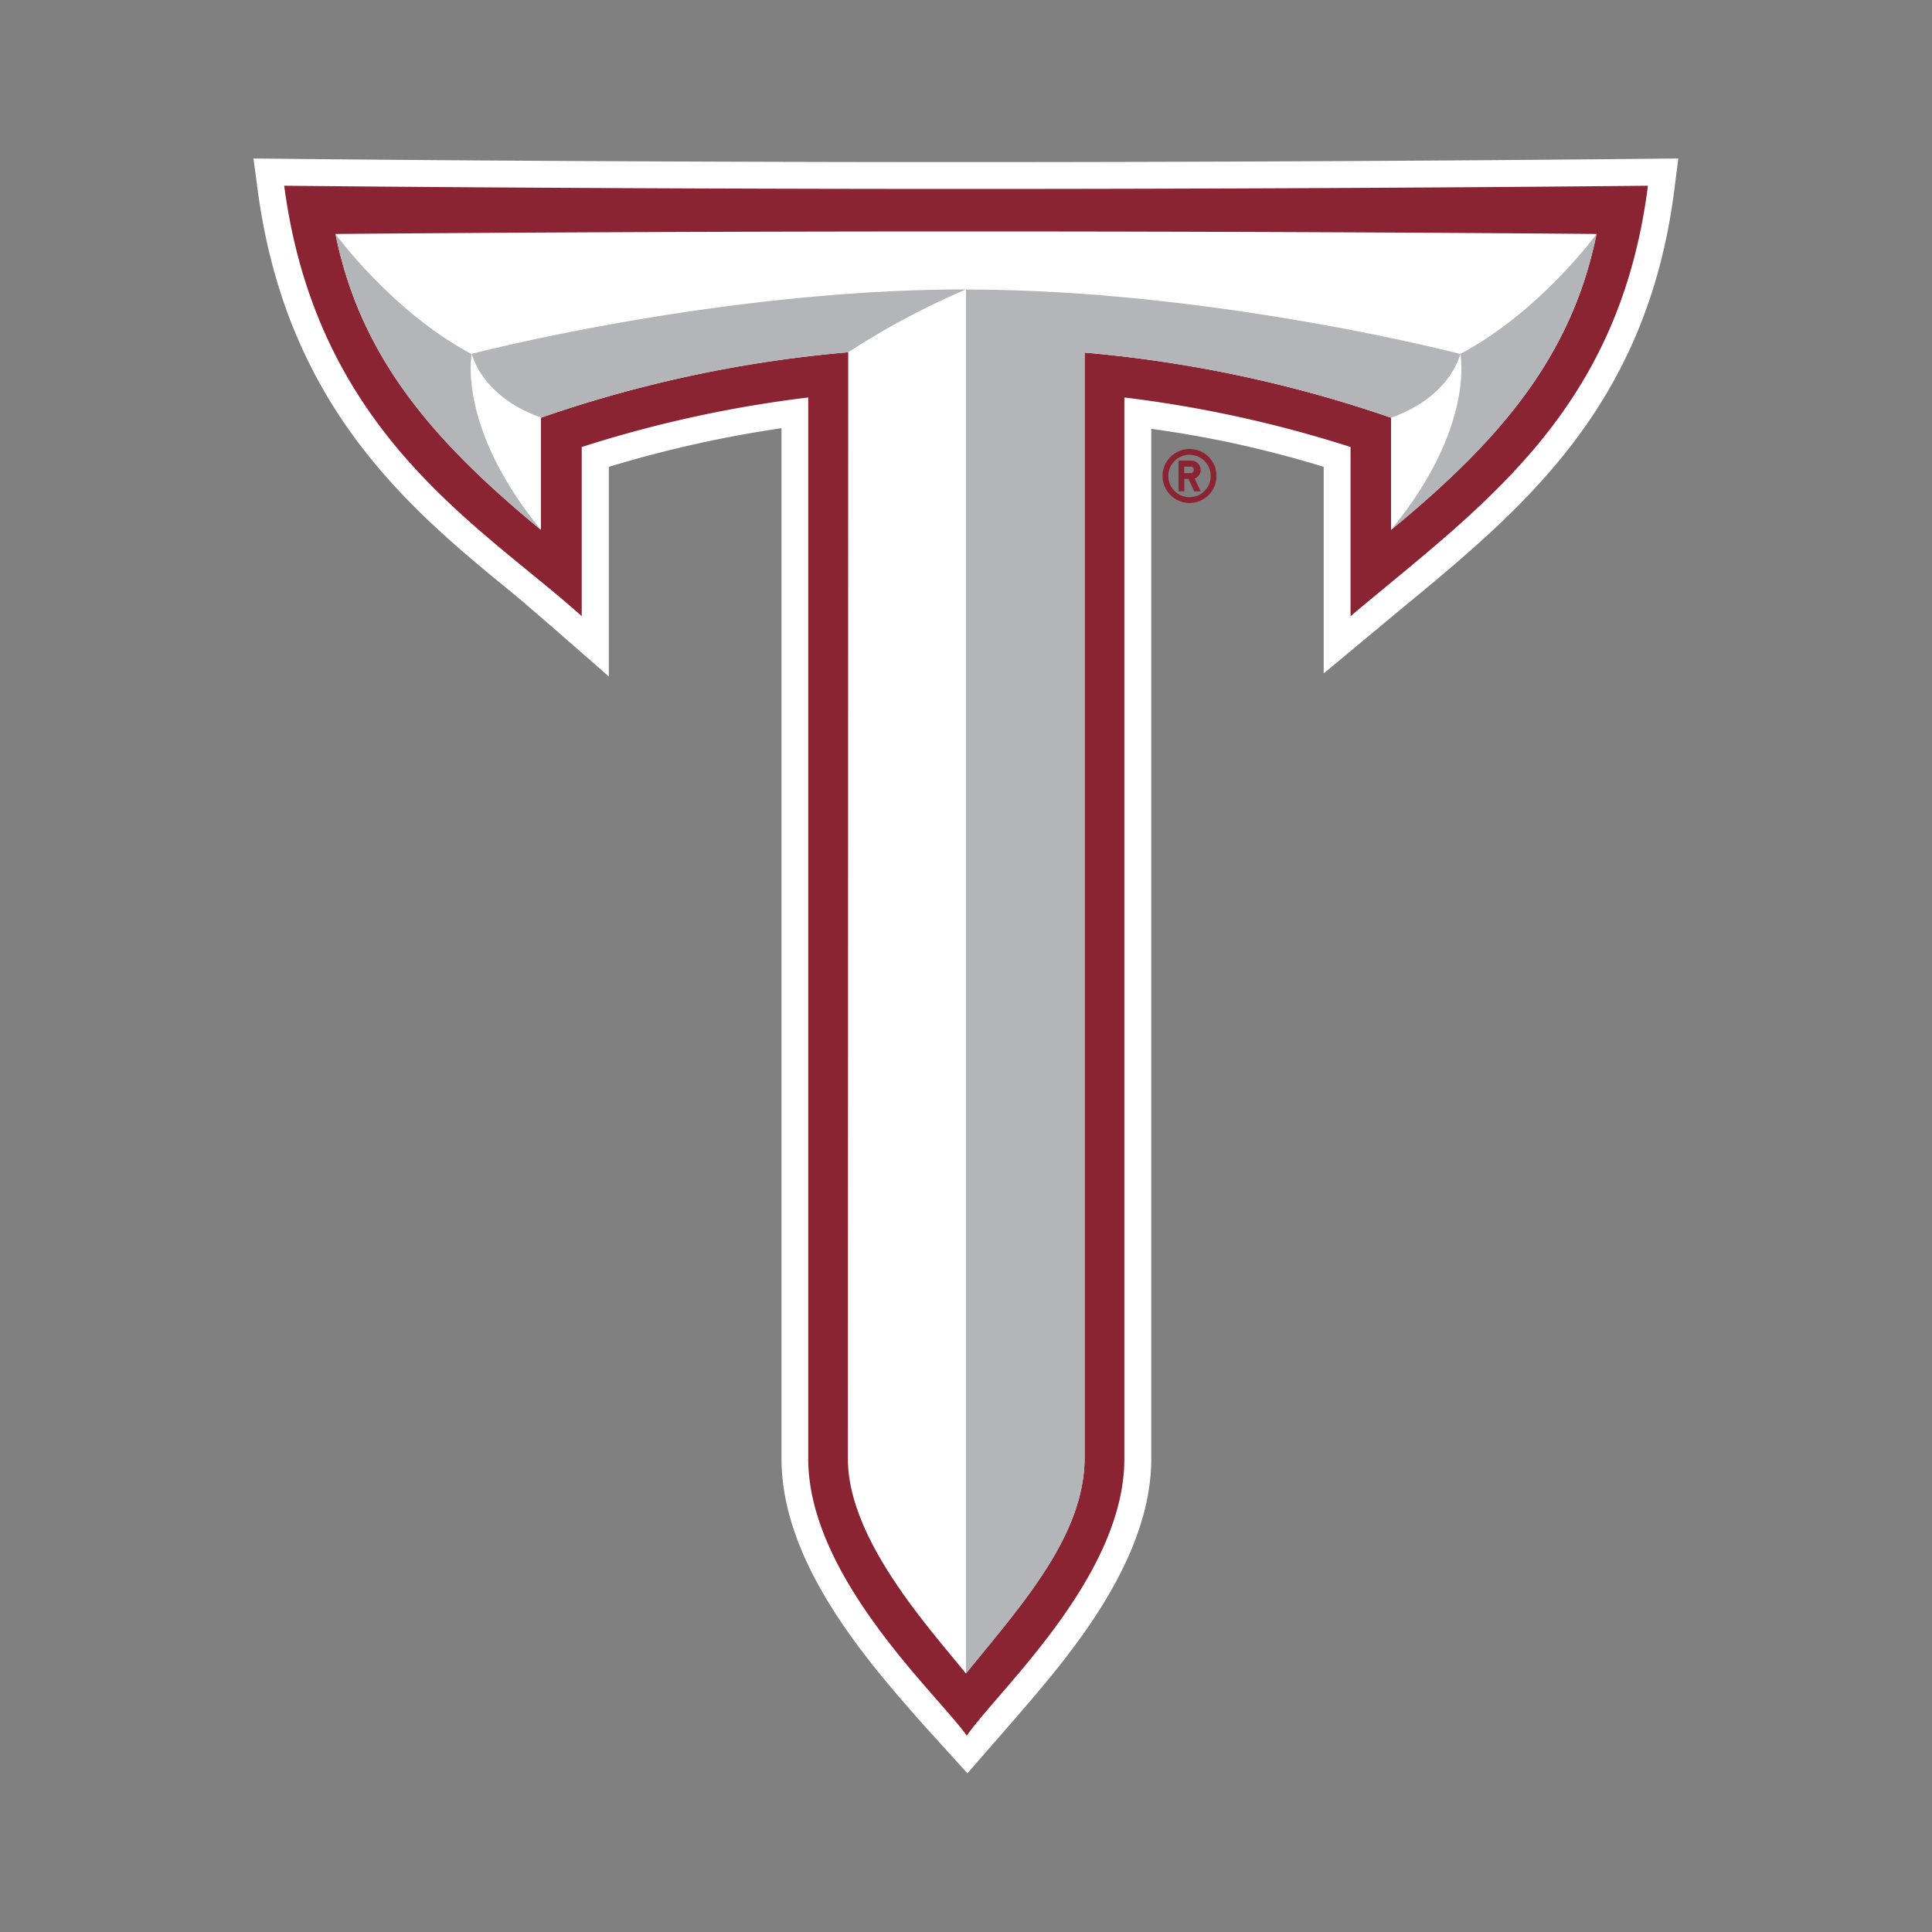
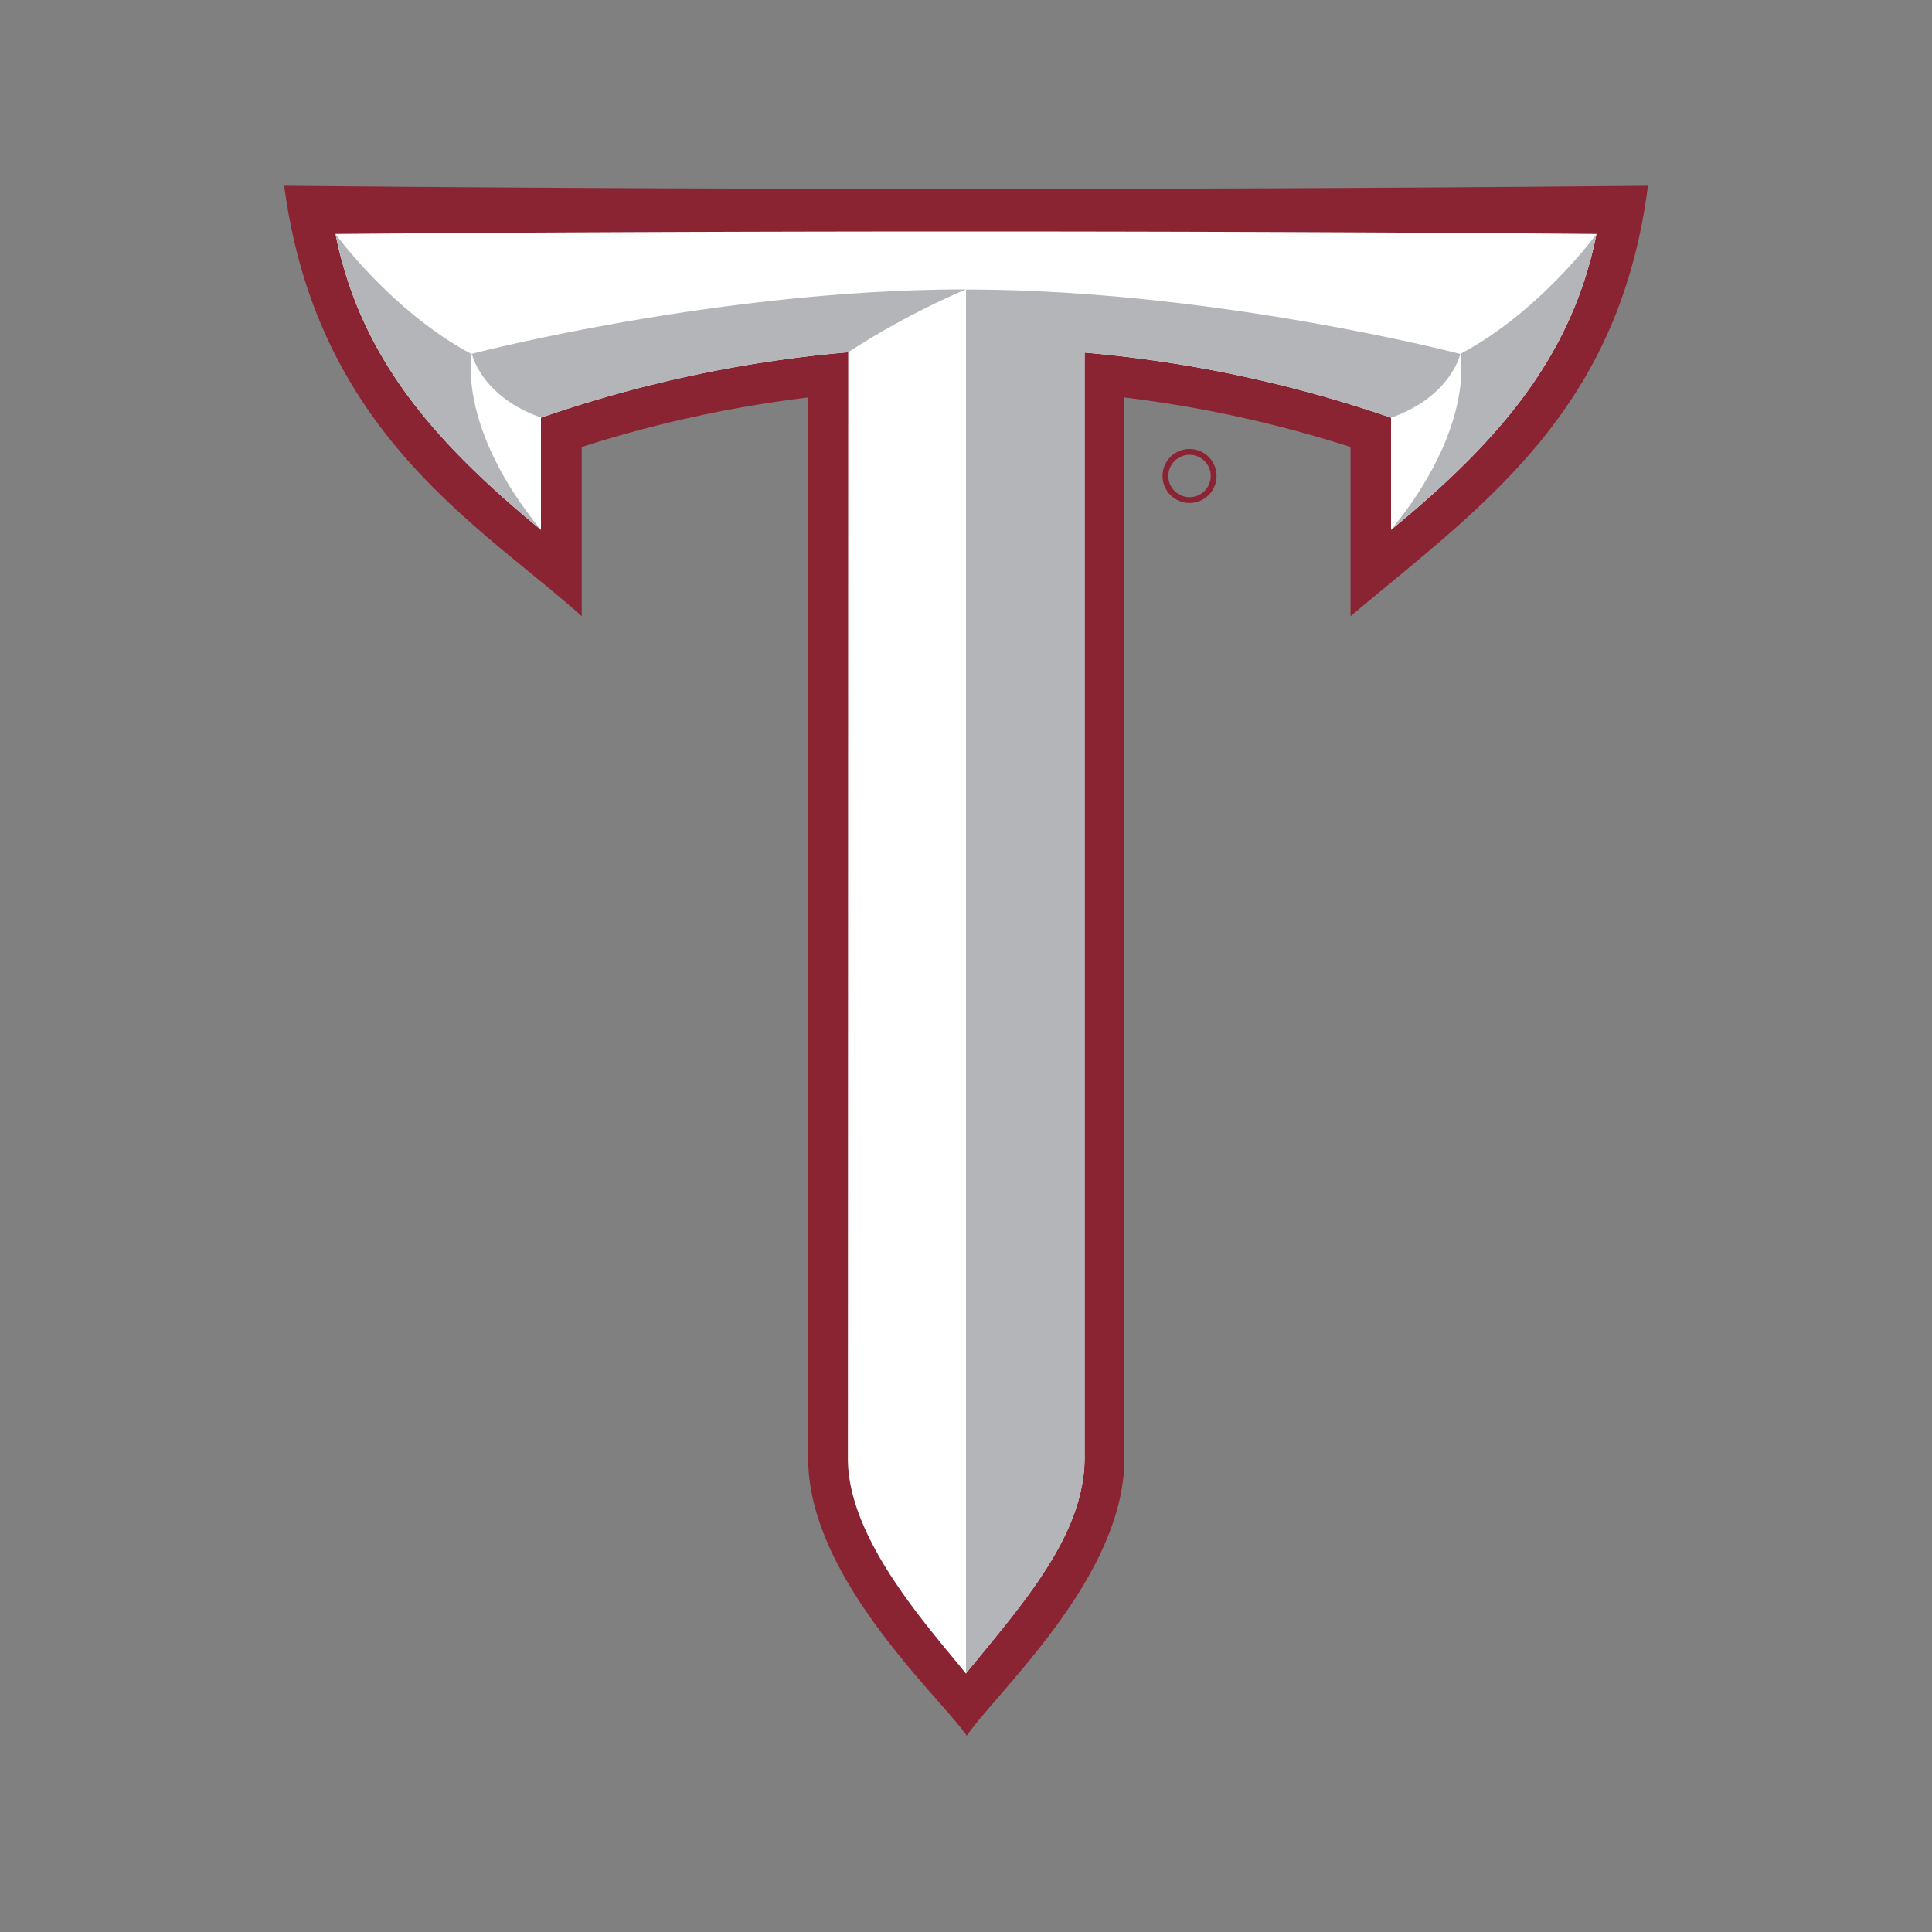
<svg xmlns="http://www.w3.org/2000/svg" viewBox="0 0 300 300">
  <rect x="0" y="0" width="300" height="300" fill="#808080" stroke="none" />
  <defs>
    <style>.cls-1{fill:none;}.cls-2{fill:#fff;}.cls-3{fill:#8a2432;}.cls-4{fill:#b3b5b8;}</style>
  </defs>
  <title>troy-trojans</title>
  <g id="Layer_2" data-name="Layer 2">
    <g id="Layer_102" data-name="Layer 102">
-       <rect class="cls-1" width="300" height="300" />
-       <path class="cls-2" d="M255.85,24.66c-.46,0-46.86.51-105.92.51s-105.3-.5-105.76-.51l-4.81-.05L40,29.39c4.49,34,23.92,49.89,39.54,62.66,2.87,2.34,15,13,15,13V72.49a185,185,0,0,1,26.81-6c0,27.07,0,160,0,160,0,16.23,13.34,31.42,21.3,40.5.94,1.07,4.4,4.86,7.57,8.37,3.3-3.8,6.95-7.95,8-9.19,7.69-8.92,20.55-23.84,20.55-39.68V66.59a168.1,168.1,0,0,1,26.77,5.9s0,32.1,0,32.08L218,94.21C236.56,78.89,255.75,63,260,29.37l.6-4.76-4.79.05Z" />
      <path class="cls-3" d="M149.93,29.34c-59.77,0-105.8-.5-105.8-.5C49.22,67.4,74.77,81.7,90.33,95.68V69.41a189.72,189.72,0,0,1,35.17-7.69c0,21.91,0,164.8,0,164.8,0,18.48,20.41,36.92,24.62,43,4.92-7.11,24.47-24.72,24.47-43V61.72a189.83,189.83,0,0,1,35.12,7.69V95.68C230,78.61,251.4,64.14,255.89,28.84c0,0-46.19.5-106,.5Z" />
      <path class="cls-2" d="M149.93,35.94c-56.61,0-97.84.39-97.84.39C56,55.62,67.41,68.61,84,82.28V64.86A196.61,196.61,0,0,1,131.71,54.7s-.05,171.82-.05,171.82c0,12.57,12.76,26.4,18.32,33.34,8.65-10.67,18.43-21.4,18.43-33.58V54.75A198.51,198.51,0,0,1,216,64.86V82.28c16.6-13.67,28-26.66,31.91-45.95,0,0-41.39-.39-98-.39Z" />
      <path class="cls-4" d="M73.25,55C60.86,48.41,52.09,36.33,52.09,36.33,56,55.62,67.41,68.61,84,82.28,70.92,66.33,73.25,55,73.25,55Z" />
      <path class="cls-4" d="M226.77,55S229.1,66.33,216,82.28c16.6-13.67,28-26.66,31.91-45.95,0,0-8.77,12.08-21.16,18.63Z" />
      <path class="cls-4" d="M84,64.86A196.61,196.61,0,0,1,131.71,54.7,120.27,120.27,0,0,1,150,44.94c-38.41,0-76.73,10-76.73,10s1.43,6.62,10.75,9.9Z" />
      <path class="cls-4" d="M150,44.94h0V259.86c8.65-10.67,18.43-21.4,18.43-33.58V54.75A198.51,198.51,0,0,1,216,64.86c9.32-3.28,10.75-9.9,10.75-9.9s-38.33-10-76.76-10Z" />
      <path class="cls-3" d="M184.66,77.2A3.29,3.29,0,1,1,188,73.91a3.29,3.29,0,0,1-3.29,3.29m0-7.48a4.19,4.19,0,1,0,4.19,4.19,4.18,4.18,0,0,0-4.19-4.19" />
-       <path class="cls-3" d="M185,73.46h-1.12v-1H185a.52.52,0,0,1,0,1m1.42-.52A1.43,1.43,0,0,0,185,71.52h-2V76.3h.9V74.36h.64l.91,1.94h1l-.95-2a1.43,1.43,0,0,0,.95-1.34" />
    </g>
  </g>
</svg>